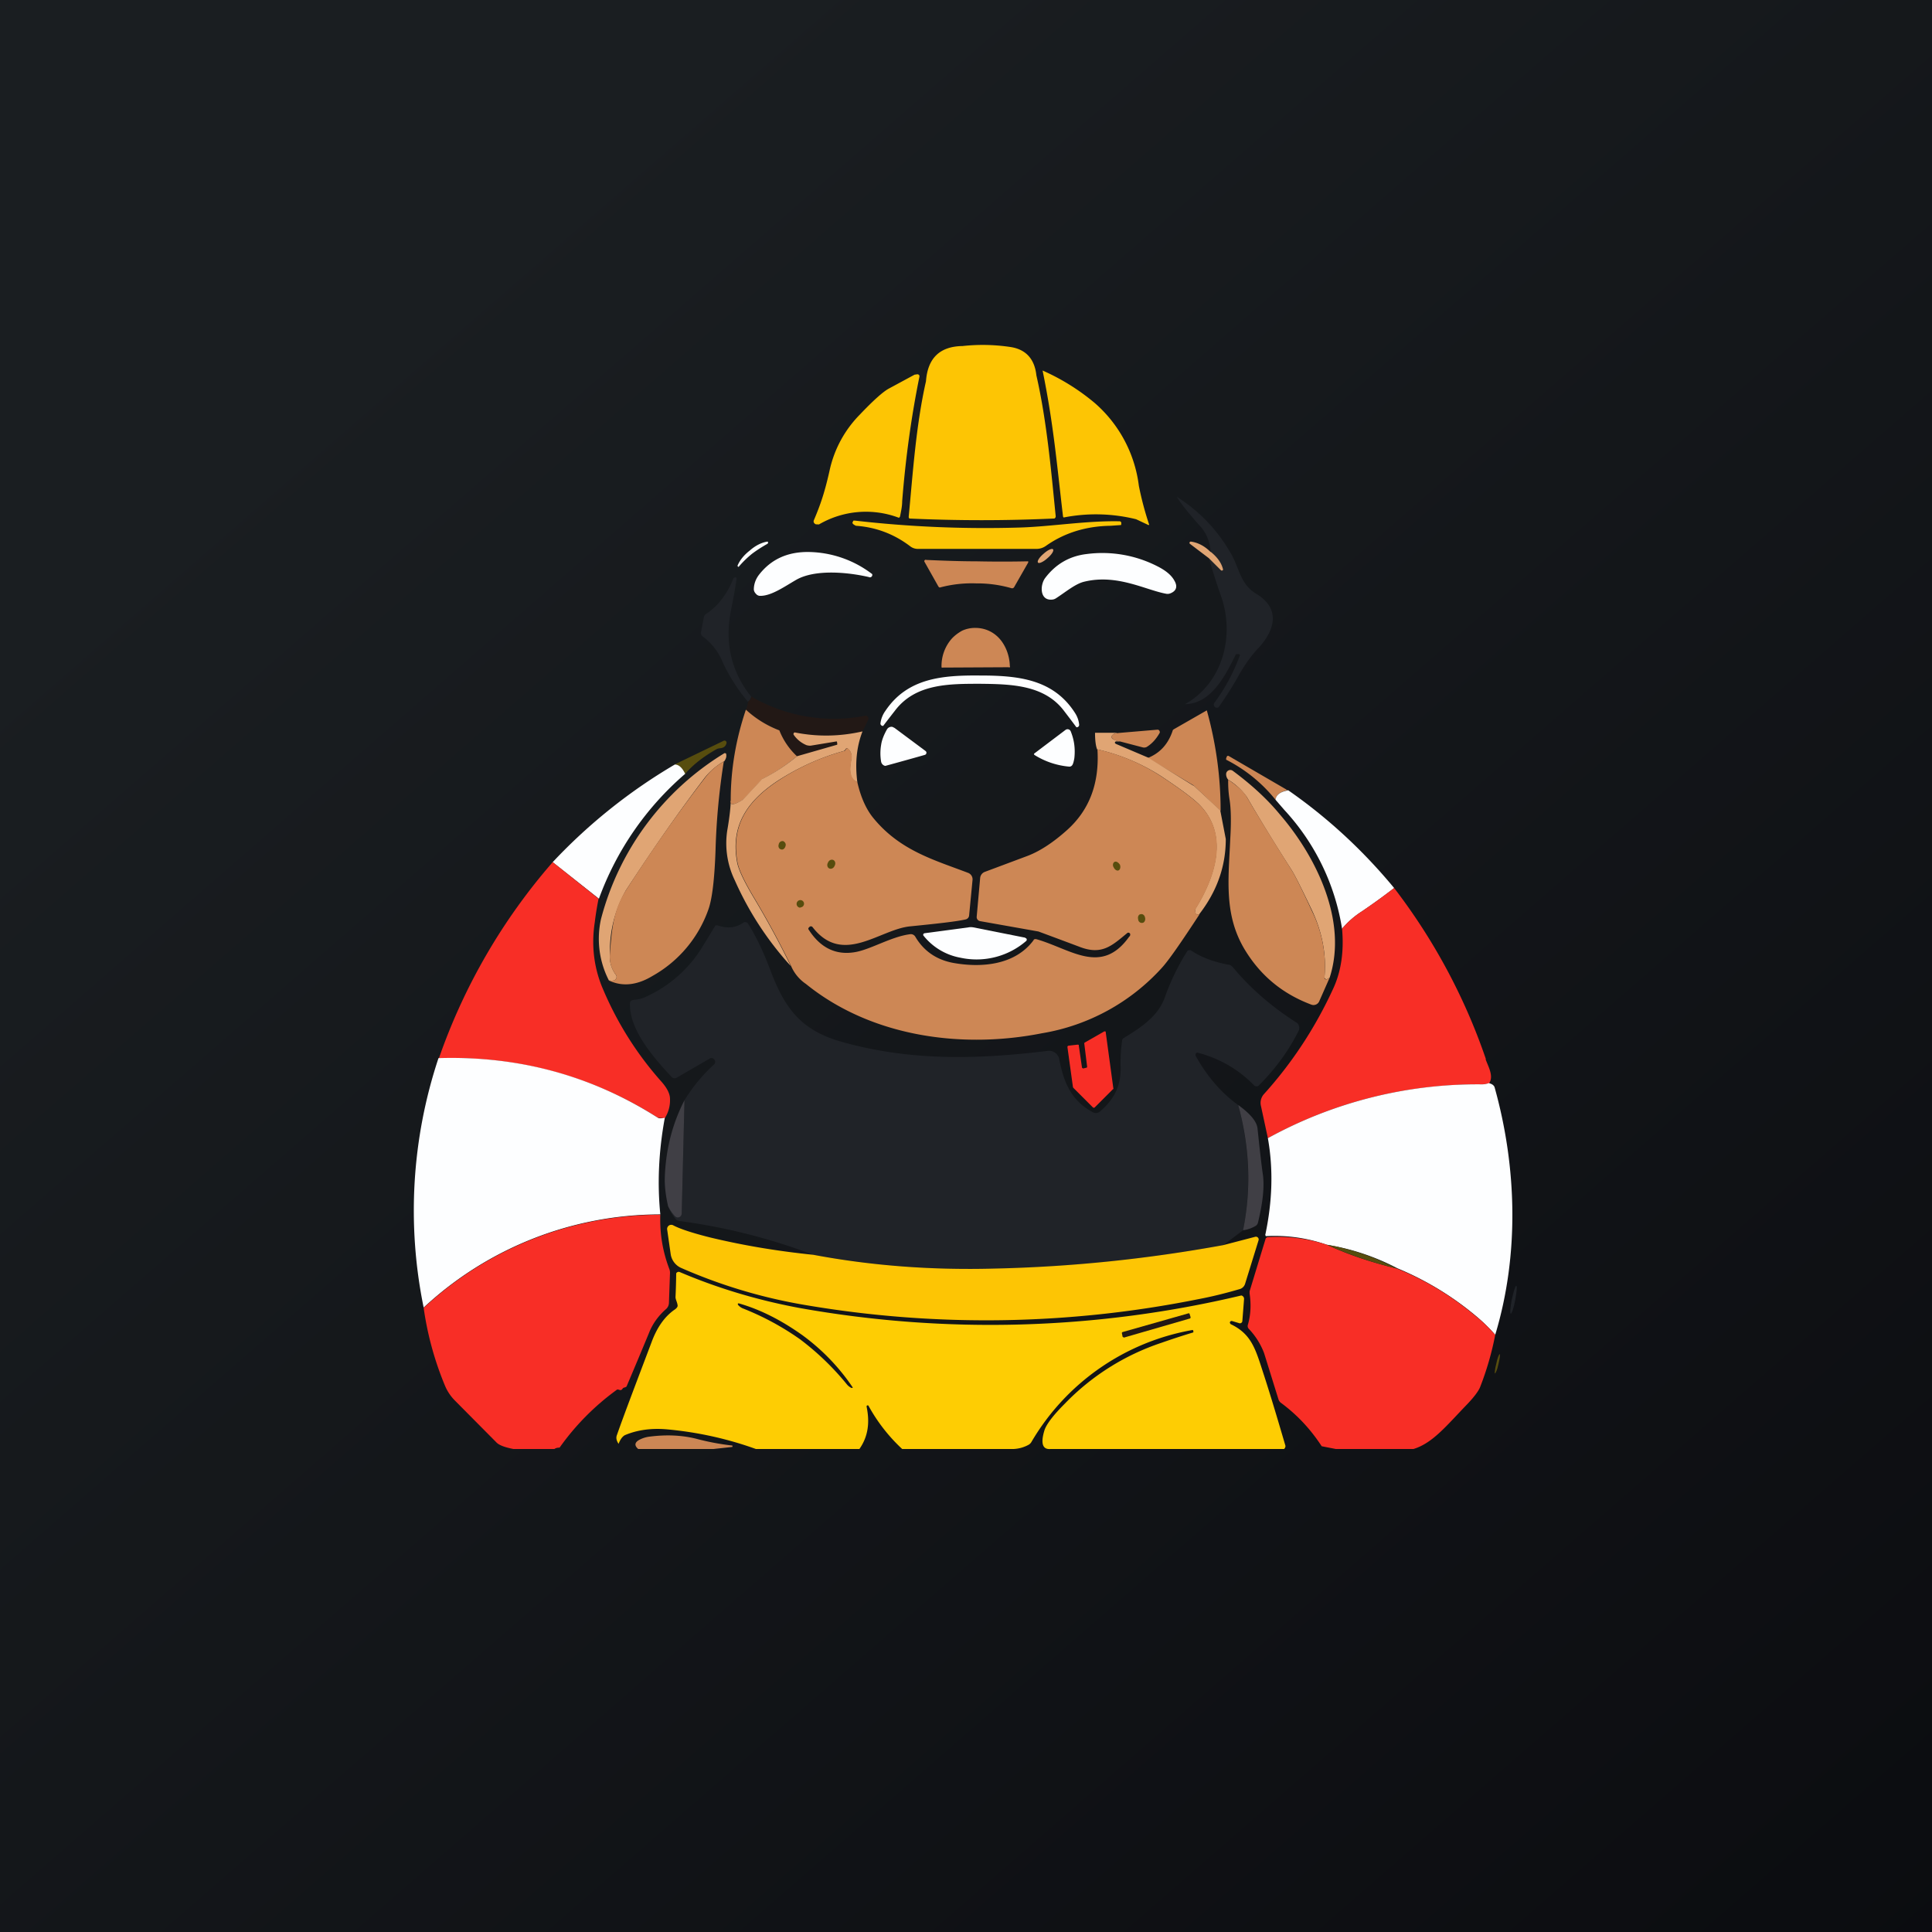
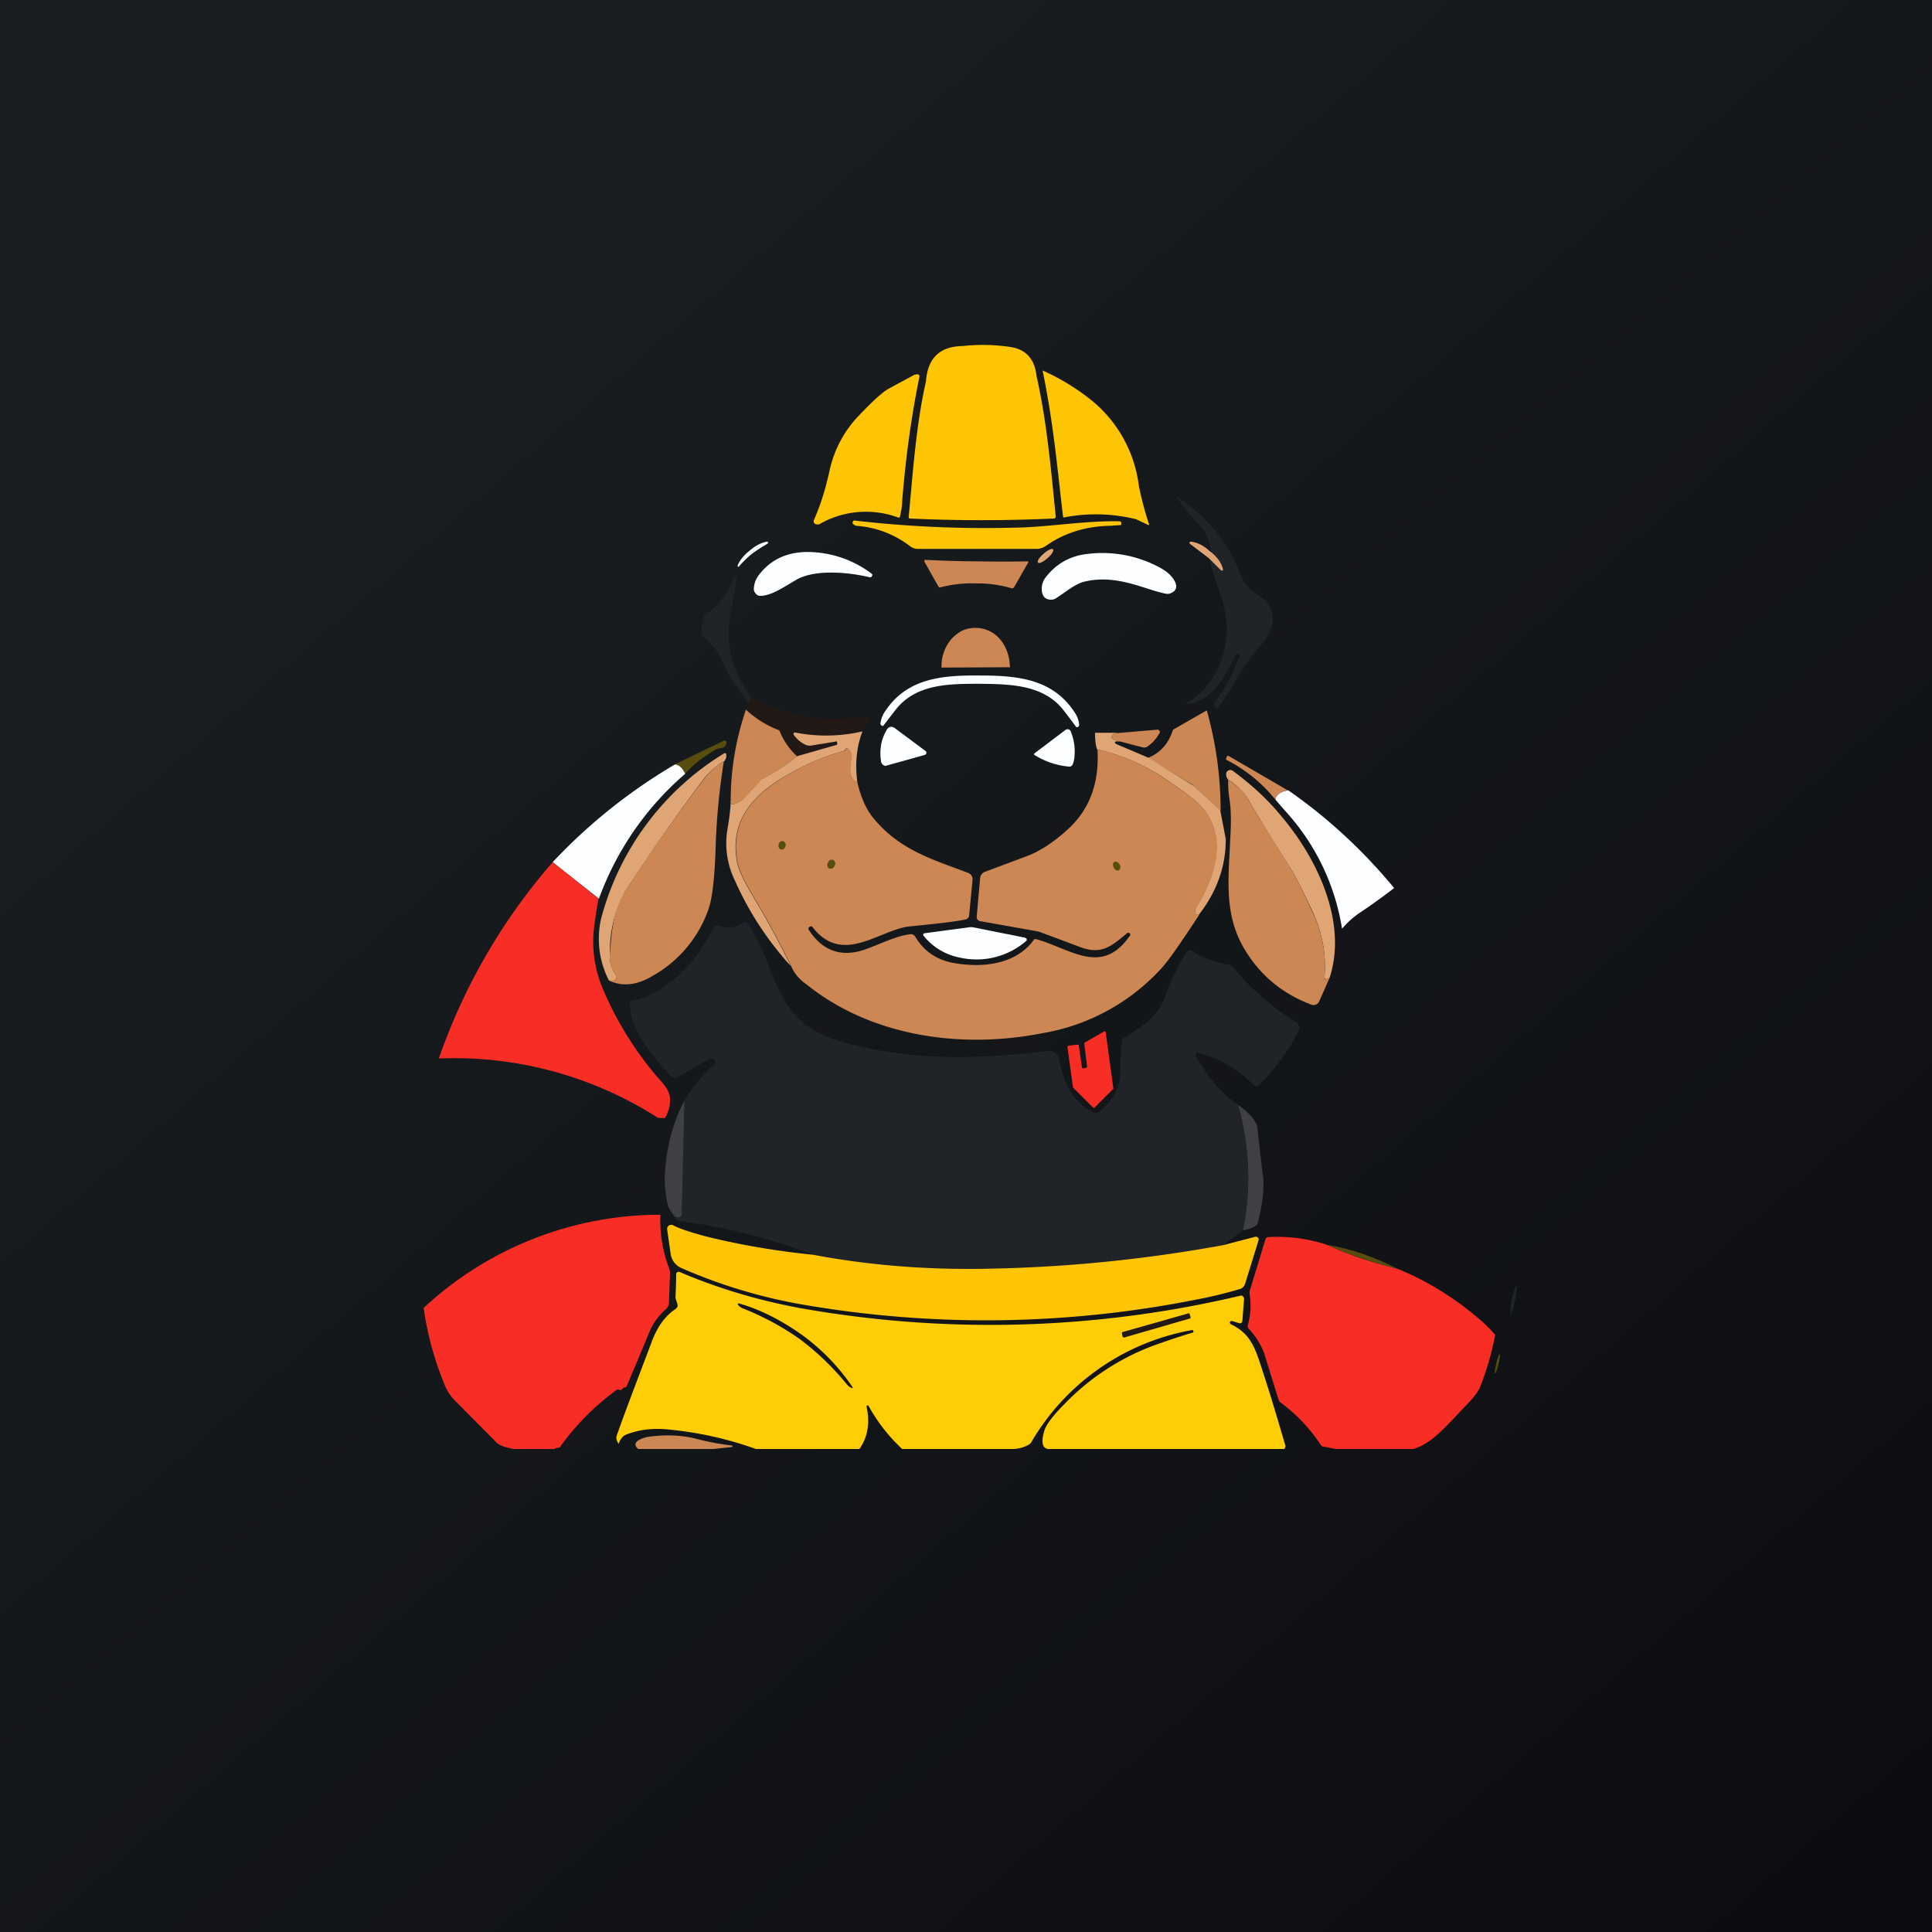
<svg xmlns="http://www.w3.org/2000/svg" width="56" height="56" viewBox="0 0 56 56">
  <rect x="0" y="0" width="56" height="56" fill="#333333" stroke="none" />
  <path fill="url(#a)" d="M0 0h56v56H0z" />
  <path d="M29.3 10.06c.44.07.69.35.74.82.31 1.35.44 2.9.56 4.08a.07.07 0 0 1-.04.07h-.02a45.92 45.92 0 0 1-4.18 0 .07.07 0 0 1-.02-.06c.12-1.26.21-2.64.5-3.92.05-.67.4-1.01 1.06-1.02a5.4 5.4 0 0 1 1.4.03ZM32.93 15.05a4.85 4.85 0 0 0-2.1-.05.07.07 0 0 1-.02-.05c-.17-1.43-.27-2.65-.59-4.21a6.3 6.3 0 0 1 1.51.94 3.8 3.8 0 0 1 1.28 2.4 9.12 9.12 0 0 0 .3 1.13.03.03 0 0 1-.04 0l-.34-.16ZM23.73 15.2c-.06 0-.1 0-.11-.02a.08.08 0 0 1-.03-.1c.2-.47.32-.83.46-1.46a3.3 3.3 0 0 1 .87-1.6c.4-.42.68-.67.85-.76l.74-.4.07-.01a.06.06 0 0 1 .07.04v.03c-.23 1.13-.4 2.34-.5 3.61 0 .14-.03.28-.06.43 0 .02-.02.03-.03.05a2.7 2.7 0 0 0-2.32.19Z" fill="#FDC504" />
  <path d="M34.11 14.4c.68.43 1.2.99 1.59 1.68.22.4.26.86.71 1.13.7.42.56 1.03.08 1.56-.2.2-.41.5-.57.78a9.58 9.58 0 0 1-.6.95.09.09 0 0 1-.12-.13 5.4 5.4 0 0 0 .74-1.38.05.05 0 0 0-.03-.03h-.07a.07.07 0 0 0-.03.03c-.3.61-.71 1.41-1.46 1.42 1.1-.62 1.43-1.97 1.06-3.08-.2-.57-.31-.95-.37-1.15l.35.35a.04.04 0 0 0 .05 0 .04.04 0 0 0 .01-.04 1 1 0 0 0-.36-.49 1.21 1.21 0 0 0-.26-.7c-.36-.4-.6-.7-.72-.9Z" fill="#202328" />
  <path d="M32.19 15.24c-.7.01-1.33.2-1.87.58a.47.47 0 0 1-.28.09h-3.43a.36.36 0 0 1-.22-.07c-.47-.36-1-.56-1.58-.6-.06-.03-.09-.05-.1-.08a.06.06 0 0 1 .02-.05c0-.01 0-.02.02-.02h.03c1.57.18 3.17.25 4.8.2.91-.03 1.92-.2 2.87-.18a.05.05 0 0 1 .05.06v.03l-.01.02h-.02l-.28.02Z" fill="#FDC504" />
  <path d="M21.8 16.05a2.9 2.9 0 0 0-.39.38.03.03 0 0 1-.03-.02v-.02c.06-.14.17-.29.35-.43.17-.15.34-.23.5-.26h.02a.03.03 0 0 1 .01.04l-.01.02c-.18.1-.33.2-.45.29Z" fill="#FDFEFF" />
  <path d="M35.1 16c.17.14.3.3.35.5v.02l-.01.01a.04.04 0 0 1-.05 0l-.35-.35-.54-.41a.04.04 0 0 1-.02-.05l.02-.02h.03c.2.03.39.13.56.3ZM30.36 16.18c.12-.1.2-.22.16-.26-.03-.03-.15.02-.27.13-.12.1-.2.22-.16.26.03.03.15-.02.27-.13Z" fill="#E0A574" />
  <path d="M25.2 16.73c-.64-.15-1.57-.23-2.11.07-.35.2-.75.49-1.08.47a.16.16 0 0 1-.1-.06.2.2 0 0 1-.06-.12c0-.15.05-.3.15-.43.35-.45.83-.67 1.45-.66a3.1 3.1 0 0 1 1.83.64.07.07 0 0 1-.09.09ZM33.8 17.21c-.6-.11-1.42-.58-2.37-.35-.26.06-.54.3-.82.48a.23.23 0 0 1-.12.04c-.35.03-.35-.41-.2-.62.3-.4.7-.64 1.2-.7a3.5 3.5 0 0 1 2.05.35c.26.13.42.27.5.42.1.17.06.3-.12.37a.21.21 0 0 1-.12.01Z" fill="#FDFEFF" />
  <path d="M28.3 16.27a35.2 35.2 0 0 0 1.5 0 .04.04 0 0 1 0 .04l-.4.7a.07.07 0 0 1-.08.04 3.57 3.57 0 0 0-1.02-.14 3.58 3.58 0 0 0-1.06.12.07.07 0 0 1-.04-.03l-.4-.71a.04.04 0 0 1 .05-.06c.46.02.95.04 1.46.04Z" fill="#CD8755" />
  <path d="M21.77 20.2a.23.23 0 0 1-.09.14 5.1 5.1 0 0 1-.73-1.14 1.73 1.73 0 0 0-.58-.75.13.13 0 0 1-.05-.13l.08-.42a.15.15 0 0 1 .06-.1c.35-.23.62-.58.8-1.04l.03-.02a.05.05 0 0 1 .06.01v.03c-.04.29-.1.59-.16.9-.19.94 0 1.78.58 2.51Z" fill="#202328" />
  <path d="M27.32 19.35a.02.02 0 0 1-.03-.02v-.03a1.2 1.2 0 0 1 .29-.78c.09-.1.2-.18.31-.24a.9.9 0 0 1 .38-.08c.26 0 .51.1.7.31.18.2.29.49.3.78v.02a.02.02 0 0 1-.03.03l-1.92.01Z" fill="#CD8755" />
  <path d="M28.4 19.58c1.1 0 2.12.1 2.75 1.07.08.12.12.24.13.36a.07.07 0 0 1-.08.07 29.11 29.11 0 0 0-.34-.45c-.57-.78-1.54-.8-2.45-.81-.92 0-1.88 0-2.47.78a43.12 43.12 0 0 0-.34.44.07.07 0 0 1-.08-.07.78.78 0 0 1 .14-.36c.64-.96 1.66-1.04 2.75-1.03Z" fill="#FDFEFF" />
  <path d="M25 21.2a4.64 4.64 0 0 1-1.98.03.04.04 0 0 0-.02.06c.11.15.24.26.38.3.05.03.1.03.14.02l.73-.12.02.08v.01h-.02l-1.14.34a2.06 2.06 0 0 1-.49-.7.13.13 0 0 0-.07-.08 3 3 0 0 1-.93-.57.67.67 0 0 0 .06-.23.23.23 0 0 0 .1-.15 4.75 4.75 0 0 0 3.33.55.1.1 0 0 1 .05.14l-.16.32Z" fill="#221815" />
  <path d="m35.37 23.5-.76-.72a.38.38 0 0 0-.04-.03l-1.3-.78c.35-.14.59-.4.72-.79 0-.02.02-.03.03-.04l.96-.55c.27.97.4 1.94.4 2.9ZM21.62 20.57a3 3 0 0 0 .97.6 2.06 2.06 0 0 0 .51.75 5.18 5.18 0 0 1-1 .66l-.56.6c-.01 0-.02 0-.03.02-.25.14-.36.15-.33 0 0-.9.15-1.77.44-2.63Z" fill="#CD8755" />
  <path d="M26.85 21.83c0 .03-.02.04-.04.05a105.3 105.3 0 0 1-1.15.32.15.15 0 0 1-.1-.07.15.15 0 0 1-.02-.05 1.44 1.44 0 0 1 0-.49c.02-.14.08-.29.17-.45a.15.15 0 0 1 .16-.07l.06.03.9.67c.02.02.03.04.02.06ZM29.98 21.84l.9-.68a.1.1 0 0 1 .16.05c.1.25.13.5.1.77-.02.11-.04.18-.07.21a.1.1 0 0 1-.09.03 2.26 2.26 0 0 1-1-.34l-.01-.02a.03.03 0 0 1 .01-.02Z" fill="#FDFEFF" />
  <path d="M32.46 21.49a.52.52 0 0 1-.19-.06c-.05-.04-.07-.07-.03-.12.02-.03.07-.05.13-.06l1.18-.1a.06.06 0 0 1 .06.04.06.06 0 0 1 0 .06c-.1.17-.21.3-.37.4a.17.17 0 0 1-.13.01l-.65-.17Z" fill="#CD8755" />
  <path d="M25 21.2c-.17.44-.22.92-.15 1.47-.2-.07-.25-.28-.18-.64.03-.14 0-.26-.11-.34a.03.03 0 0 0-.02 0h-.01l-.03.04a.09.09 0 0 1-.05.04c-.65.18-1.28.46-1.89.85-.9.59-1.38 1.3-1.2 2.34.03.22.2.58.5 1.08.37.62.73 1.28 1.06 1.96a9.23 9.23 0 0 1-1.62-2.48 2.46 2.46 0 0 1-.22-1.45c.07-.4.1-.7.1-.87-.03.15.08.14.32 0l.04-.03.55-.59a5.18 5.18 0 0 0 1.01-.66l1.15-.33a.02.02 0 0 0 .02-.02l-.01-.07-.01-.01-.73.12c-.05.01-.1 0-.14-.01a.84.84 0 0 1-.38-.31v-.02a.04.04 0 0 1 .04-.04c.65.13 1.3.12 1.96-.03ZM32.37 21.25c-.06 0-.1.03-.13.06-.04.05-.02.09.03.12.06.03.12.05.2.06h-.13l-.02.02a.03.03 0 0 0 0 .03l.02.02.94.4 1.29.8.04.02.76.71.16.83c0 .8-.26 1.52-.77 2.18-.04.01-.06.02-.07.01a.12.12 0 0 1-.05-.07v-.05l.01-.05c.57-.92.99-2.16.09-3.04-.21-.2-.57-.46-1.08-.8a5.8 5.8 0 0 0-1.86-.78c-.04-.1-.06-.27-.06-.48h.63Z" fill="#E0A574" />
  <path d="M19.85 22.43c-.07-.17-.17-.26-.3-.27l1.43-.69a.06.06 0 0 1 .08.06c-.02.1-.08.15-.2.16a.26.26 0 0 0-.1.03c-.35.2-.66.43-.9.71Z" fill="#574D0E" />
  <path d="M24.85 22.67c.1.44.26.8.48 1.06.77.93 1.76 1.2 2.73 1.57a.2.2 0 0 1 .13.2l-.1 1.04a.13.13 0 0 1-.1.11c-.26.06-.8.12-1.6.2-.89.08-1.96 1.16-2.84.02a.06.06 0 0 0-.04-.02.06.06 0 0 0-.05.02l-.02.02-.01.02v.02c.34.54.79.76 1.34.67.45-.07 1.06-.45 1.6-.52a.15.15 0 0 1 .16.07c.24.41.61.67 1.1.76.83.15 1.8.06 2.33-.66 0-.02.02-.02.03-.03h.04c1 .28 1.89 1.07 2.7-.07.03-.02.03-.05.03-.07a.05.05 0 0 0-.03-.04.05.05 0 0 0-.05 0c-.45.37-.74.66-1.4.4A264.69 264.69 0 0 0 30.1 27l-1.69-.3a.12.12 0 0 1-.1-.13l.1-1.12a.21.21 0 0 1 .14-.18l1.23-.46c.37-.14.76-.4 1.16-.76.64-.58.93-1.35.87-2.33.66.15 1.28.41 1.86.79.5.33.87.6 1.08.8.9.87.48 2.11-.09 3.03a.13.13 0 0 0-.01.1l.01.04.04.03.07-.01c-.53.81-.89 1.33-1.09 1.55a6.02 6.02 0 0 1-3.48 1.9c-2.33.46-4.95.1-6.84-1.43a1.2 1.2 0 0 1-.43-.52c-.33-.68-.69-1.34-1.06-1.96-.3-.5-.47-.86-.5-1.08-.18-1.05.3-1.75 1.2-2.34a6.63 6.63 0 0 1 1.92-.86l.02-.03.02-.03a.02.02 0 0 1 .02-.01h.02c.1.08.14.2.11.34-.07.36-.01.57.18.64Z" fill="#CD8755" />
  <path d="M20.98 22.07c-.21.12-.4.28-.55.47-.74.97-1.5 2.06-2.29 3.27a3.54 3.54 0 0 0-.46 1.84c-.02.22.04.42.16.59.05.06.04.11-.01.16-.03.03-.09.03-.18.02a2.64 2.64 0 0 1-.23-1.78A8 8 0 0 1 21 21.83a.06.06 0 0 1 .05.02v.02c.01.05 0 .12-.06.2Z" fill="#E0A574" />
  <path d="M37.33 22.9c-.22.05-.34.14-.36.28a4.37 4.37 0 0 0-1.43-1.16v-.04l.02-.05a.04.04 0 0 1 .02-.02.04.04 0 0 1 .03 0l1.72 1ZM20.98 22.07a19.84 19.84 0 0 0-.24 2.58c-.03.85-.1 1.42-.21 1.72a3.56 3.56 0 0 1-1.62 1.92c-.38.23-.82.34-1.26.13.1.01.15 0 .18-.02.05-.05.06-.1.01-.16a.85.85 0 0 1-.16-.6c.05-.71.1-1.26.46-1.83.78-1.21 1.55-2.3 2.3-3.27.15-.2.33-.35.54-.47Z" fill="#CD8755" />
  <path d="M19.56 22.16c.12 0 .22.1.3.27a8.7 8.7 0 0 0-2.5 3.62l-1.34-1.06a15.9 15.9 0 0 1 3.54-2.83Z" fill="#FDFEFF" />
  <path d="M37.1 23.61c1.06 1.23 1.97 3.1 1.44 4.73l-.07.04a.06.06 0 0 1-.08-.05c.06-.65-.06-1.3-.36-1.94-.31-.65-.51-1.05-.61-1.2-.5-.78-.92-1.47-1.28-2.09a1.84 1.84 0 0 0-.54-.5.24.24 0 0 1-.06-.16.12.12 0 0 1 .07-.11.12.12 0 0 1 .12.01c.54.4 1 .82 1.37 1.27Z" fill="#E0A574" />
  <path d="m38.54 28.34-.3.68a.18.18 0 0 1-.23.1c-.8-.3-1.43-.8-1.89-1.53-.66-1.04-.51-2.1-.46-3.28.03-.5.02-.87-.02-1.13a3.16 3.16 0 0 1-.04-.58c.27.18.45.35.54.5.36.62.79 1.31 1.28 2.09.1.15.3.55.6 1.2a3.66 3.66 0 0 1 .37 1.97.06.06 0 0 0 .08.02l.07-.04Z" fill="#CD8755" />
  <path d="M37.33 22.9c1.15.8 2.17 1.74 3.08 2.84-.31.24-.63.47-.94.68-.22.14-.41.31-.57.5a6.58 6.58 0 0 0-1.67-3.44l-.26-.3c.02-.14.14-.23.36-.27Z" fill="#FDFEFF" />
  <path d="M22.57 24.48c-.02.06.01.13.07.14.05.02.11-.02.13-.1.02-.06-.02-.12-.07-.14-.06-.01-.12.03-.13.1ZM24 25c-.04.07-.02.14.03.17.06.03.13 0 .16-.07.04-.07.02-.14-.03-.17-.06-.03-.13 0-.16.07Z" fill="#574D0E" />
  <path d="m16.02 24.99 1.33 1.06c-.04.2-.08.43-.11.68-.1.65-.03 1.27.2 1.85.42 1.02 1 1.95 1.73 2.77.16.18.25.35.25.5a.96.96 0 0 1-.15.56l-.2-.01a10.95 10.95 0 0 0-6.35-1.72 17.3 17.3 0 0 1 3.3-5.69Z" fill="#F82E26" />
  <path d="M32.28 25.14c.03.07.1.11.14.09.05-.02.07-.1.04-.17-.04-.06-.1-.1-.15-.08-.05.02-.07.1-.03.16Z" fill="#574D0E" />
-   <path d="M43.06 30.7c.07.2.25.5.1.7a.88.88 0 0 1-.2.03c-2.2-.01-4.27.5-6.21 1.56l-.2-.93a.38.38 0 0 1 .08-.34c.84-.93 1.51-1.96 2.03-3.1.21-.47.3-1.04.24-1.7.16-.19.35-.36.57-.5.31-.21.63-.44.94-.68a17.33 17.33 0 0 1 2.66 4.96Z" fill="#F82E26" />
-   <path d="M23.2 26.3a.1.1 0 1 0 0-.21.1.1 0 0 0 0 .22ZM32.99 26.64c0 .08.07.12.12.11.06 0 .1-.08.08-.15-.01-.07-.07-.12-.13-.1-.05 0-.09.07-.07.14Z" fill="#574D0E" />
  <path d="M35.89 32.03c.33 1.24.38 2.45.14 3.63l-.57.43c-2.19.4-4.39.63-6.62.69-1.82.04-3.58-.1-5.27-.41a17.3 17.3 0 0 0-3.89-.98.16.16 0 0 1-.1-.06 1.2 1.2 0 0 1-.22-.39c.06.13.12.23.2.31a.12.12 0 0 0 .2-.07l.08-3.29c.23-.37.5-.71.85-1.03a.1.1 0 0 0 .02-.14.1.1 0 0 0-.15-.03l-.95.55a.12.12 0 0 1-.14-.02c-.5-.54-1.24-1.36-1.21-2.15a.1.1 0 0 1 .07-.08c.1-.02.22-.02.35-.08a3.7 3.7 0 0 0 1.7-1.5 137.27 137.27 0 0 0 .36-.59h.05c.29.1.54.08.76-.08a.1.1 0 0 1 .13.03c.23.36.44.8.63 1.3.42 1.13.88 1.78 2.06 2.12 2 .57 3.95.52 6 .27a.3.3 0 0 1 .33.23c.13.67.34 1.21.98 1.55a.18.18 0 0 0 .2-.02c.42-.36.63-.76.6-1.36a4.55 4.55 0 0 1 .05-.73.12.12 0 0 1 .04-.04c.52-.32.99-.63 1.19-1.17a6.53 6.53 0 0 1 .66-1.36.1.1 0 0 1 .12 0c.3.2.65.32 1.05.4.06 0 .1.03.14.07.5.6 1.11 1.14 1.85 1.61.04.02.06.06.07.1.02.04.01.08 0 .12-.29.59-.68 1.12-1.16 1.6a.1.1 0 0 1-.14 0 3.45 3.45 0 0 0-1.65-.95.07.07 0 0 0-.04.1c.33.59.74 1.07 1.23 1.42Z" fill="#202328" />
  <path d="M29.72 27.19a.05.05 0 0 1 .04.03v.03l-.01.02a2.2 2.2 0 0 1-1.91.49 1.77 1.77 0 0 1-1.08-.65v-.03a.06.06 0 0 1 .04-.03l1.27-.17a.4.4 0 0 1 .14 0l1.51.3Z" fill="#FDFEFF" />
  <path d="m32.26 31.57-.53.53a.04.04 0 0 1-.05 0l-.57-.57-.01-.02-.16-1.16v-.01a.04.04 0 0 1 .03-.03l.26-.03h.02a.04.04 0 0 1 .02.01v.02l.09.62v.02h.01a.04.04 0 0 0 .03.02l.08-.02h.01a.04.04 0 0 0 .02-.02v-.02l-.08-.65a.04.04 0 0 1 .01-.04l.56-.32a.04.04 0 0 1 .04 0h.01v.02l.22 1.62a.04.04 0 0 1 0 .03Z" fill="#F82E26" />
-   <path d="M19.27 32.4c-.18.98-.22 1.91-.13 2.8a10.08 10.08 0 0 0-6.86 2.7 14 14 0 0 1 .43-7.23c2.31-.07 4.43.5 6.36 1.73.03.02.1.02.2 0ZM43.17 31.4c.08.02.13.06.15.11.65 2.32.72 4.86.02 7.18a4.9 4.9 0 0 0-.54-.53 8.8 8.8 0 0 0-2.3-1.4 6.72 6.72 0 0 0-2.04-.68 4.61 4.61 0 0 0-1.77-.25c-.01-.02-.02-.04-.01-.06.2-.96.23-1.88.07-2.78a12.6 12.6 0 0 1 6.2-1.56c.04 0 .11 0 .22-.04Z" fill="#FDFEFF" />
  <path d="M19.36 34.94c-.06-.27-.1-.55-.09-.83.03-.8.22-1.54.57-2.22l-.08 3.29a.12.12 0 0 1-.07.1.12.12 0 0 1-.13-.03 1.12 1.12 0 0 1-.2-.3ZM35.89 32.03c.35.25.54.48.56.68.06.57.11 1.03.16 1.37.04.35-.01.8-.15 1.37-.01.03-.03.06-.06.08a.94.94 0 0 1-.37.13c.24-1.18.2-2.39-.14-3.63Z" fill="#403F45" />
  <path d="M19.14 35.2c-.02.56.07 1.08.26 1.58a.3.3 0 0 1 .02.12l-.03.86a.25.25 0 0 1-.08.18c-.23.2-.4.44-.5.7a171.89 171.89 0 0 1-.65 1.55.16.16 0 0 1-.07.03.08.08 0 0 0-.05.04.07.07 0 0 1-.1.02h-.02a.04.04 0 0 0-.05.01 7.22 7.22 0 0 0-1.65 1.67c-.06 0-.11.01-.15.04h-1.19c-.25-.05-.42-.11-.5-.2l-1.2-1.21a1.35 1.35 0 0 1-.28-.42 9.22 9.22 0 0 1-.62-2.26 10.08 10.08 0 0 1 6.86-2.7Z" fill="#F82E26" />
  <path d="M23.57 36.37c1.7.32 3.45.45 5.27.4 2.23-.05 4.43-.28 6.62-.68l.92-.24a.08.08 0 0 1 .08.02.08.08 0 0 1 .02.08l-.39 1.26a.23.23 0 0 1-.14.15c-.34.1-.75.21-1.23.3a31.2 31.2 0 0 1-11.36.17 15.2 15.2 0 0 1-3.62-1.08.52.52 0 0 1-.3-.4l-.1-.7a.12.12 0 0 1 .18-.13c.19.1.55.22 1.07.35 1 .24 1.99.4 2.98.5Z" fill="#FDC504" />
  <path d="M38.46 36.08c.65.3 1.33.52 2.03.69.82.33 1.6.8 2.31 1.4.18.14.36.32.54.52a8.63 8.63 0 0 1-.44 1.52c-.05.12-.18.29-.37.49-.6.62-1 1.13-1.56 1.3h-2.25l-.41-.08c-.32-.49-.7-.9-1.17-1.25a.2.2 0 0 1-.08-.1l-.42-1.35a2.1 2.1 0 0 0-.45-.71.12.12 0 0 1-.02-.11c.08-.27.1-.58.05-.91v-.06l.46-1.51.01-.03.04-.03a4.61 4.61 0 0 1 1.73.22Z" fill="#F82E26" />
  <path d="M40.49 36.77c-.7-.17-1.38-.4-2.03-.69.7.12 1.38.35 2.03.69Z" fill="#574D0E" />
  <path d="M37.26 41.91c0 .03-.01.06-.04.09h-6.77c-.23.02-.29-.16-.18-.53.05-.17.24-.43.59-.78a6.95 6.95 0 0 1 2.81-1.77 20.94 20.94 0 0 1 .92-.3v-.04a.05.05 0 0 0-.02-.03 6.77 6.77 0 0 0-4.67 3.24.22.22 0 0 1-.09.09 1 1 0 0 1-.43.12h-3.23a4.97 4.97 0 0 1-.98-1.26.04.04 0 0 0-.05.01v.03c.1.48.03.88-.21 1.22h-3c-.83-.3-1.7-.49-2.58-.57-.46-.04-.87.02-1.22.17-.07.04-.13.12-.18.25-.06-.09-.08-.17-.05-.25.21-.6.55-1.49 1-2.68.16-.44.38-.75.66-.95.08-.05.11-.1.1-.14-.01-.08-.06-.17-.06-.23a19.16 19.16 0 0 0 .02-.69.08.08 0 0 1 .1-.04c1.08.46 2.23.81 3.46 1.04a31.44 31.44 0 0 0 12.82-.36.1.1 0 0 1 .08.1l-.05.64a.07.07 0 0 1-.1.06l-.2-.06a.05.05 0 0 0-.06.06l.02.03c.63.3.73.76.97 1.49.22.68.42 1.36.62 2.04Z" fill="#FECD03" />
  <path d="M43.82 37.66c-.04.23-.06.41-.03.42.03 0 .09-.18.13-.4.04-.22.06-.4.03-.41-.03 0-.08.17-.13.4Z" fill="#202328" />
  <path d="M23.27 38.71a6.07 6.07 0 0 1 1.45 1.51l-.02.01h-.02a.38.38 0 0 1-.13-.1 7.8 7.8 0 0 0-1.36-1.31 7.88 7.88 0 0 0-1.67-.9.38.38 0 0 1-.13-.1.03.03 0 0 1 0-.03v-.01h.03c.63.18 1.25.5 1.85.93Z" fill="#14151A" />
  <path d="m34.44 38.07-1.9.54a.03.03 0 0 0-.02.04l.02.1.04.02 1.9-.55c.02 0 .03-.02.03-.04l-.03-.1a.03.03 0 0 0-.04-.01Z" fill="#221815" />
  <path d="M43.37 39.53c-.04.15-.05.28-.04.28.02 0 .07-.11.1-.26.04-.16.06-.29.04-.3-.02 0-.07.12-.1.28Z" fill="#574D0E" />
  <path d="M20.68 42H18.5c-.12-.1-.1-.19.02-.26a.86.86 0 0 1 .32-.1c.48-.06.92-.04 1.33.06a7.11 7.11 0 0 0 1.06.2v.04l-.55.06Z" fill="#CD8755" />
  <defs>
    <linearGradient id="a" x1="10.42" y1="9.71" x2="68.15" y2="76.02" gradientUnits="userSpaceOnUse">
      <stop stop-color="#1A1E21" />
      <stop offset="1" stop-color="#06060A" />
    </linearGradient>
  </defs>
</svg>